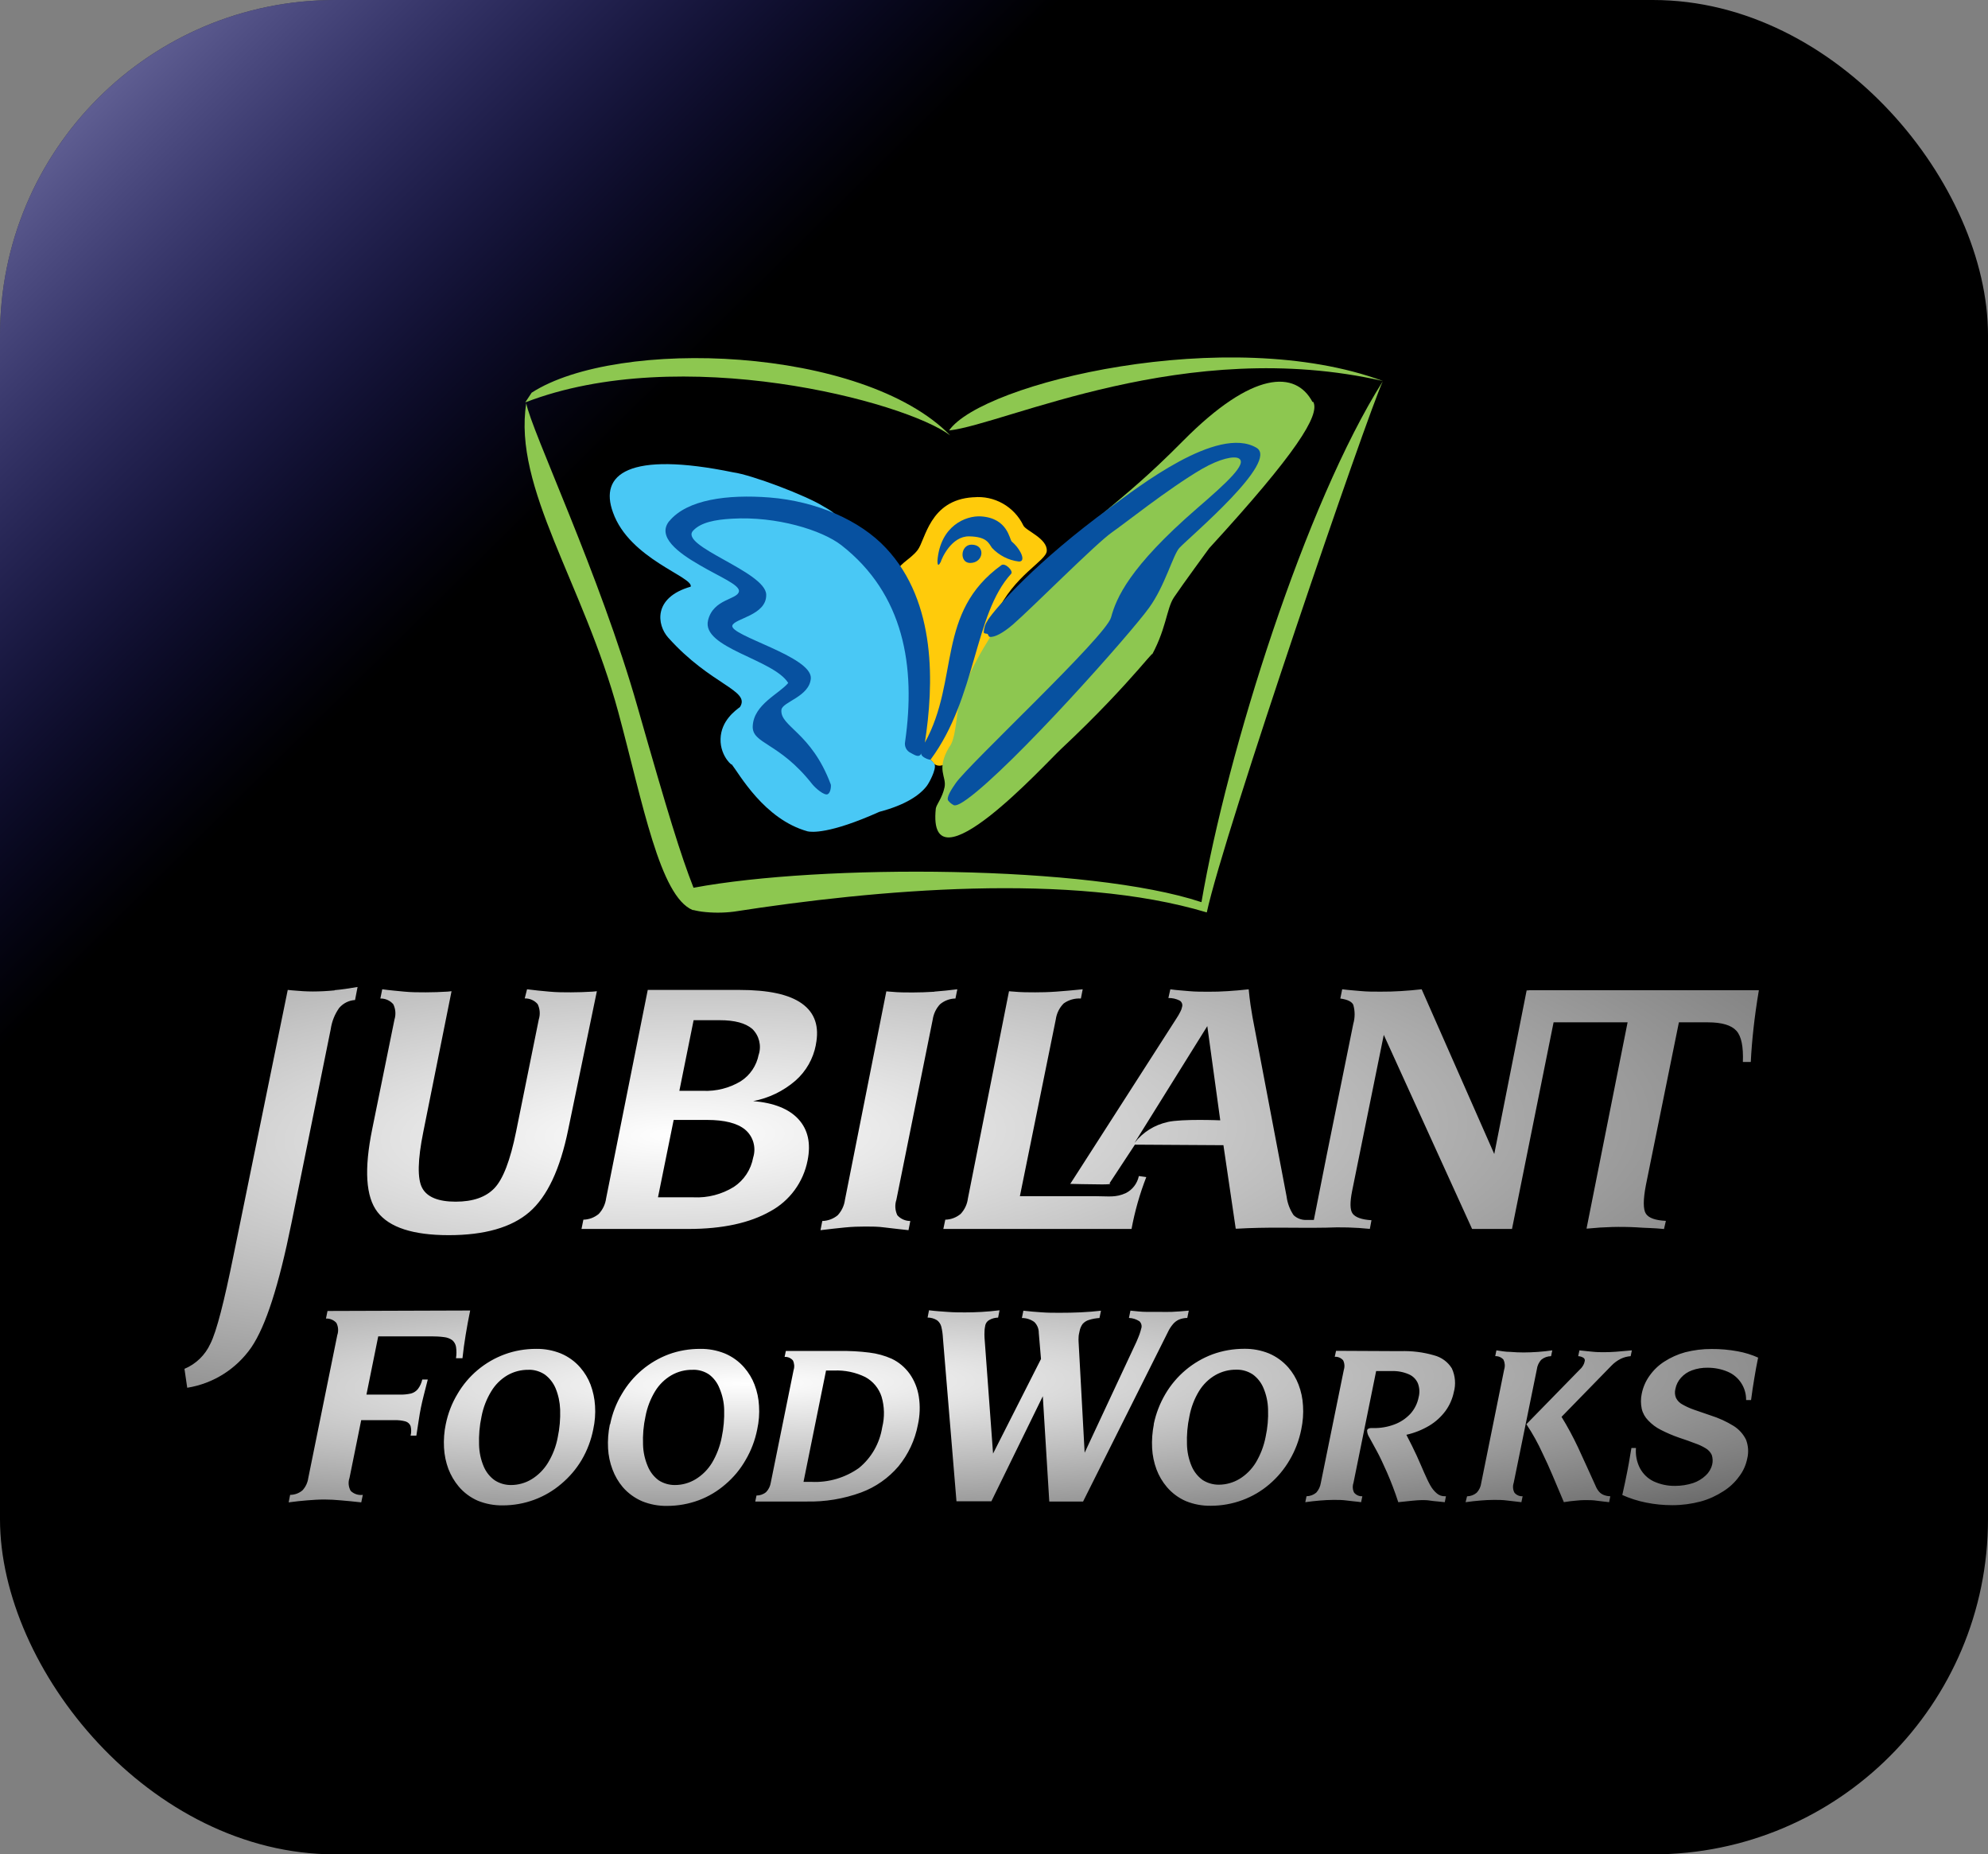
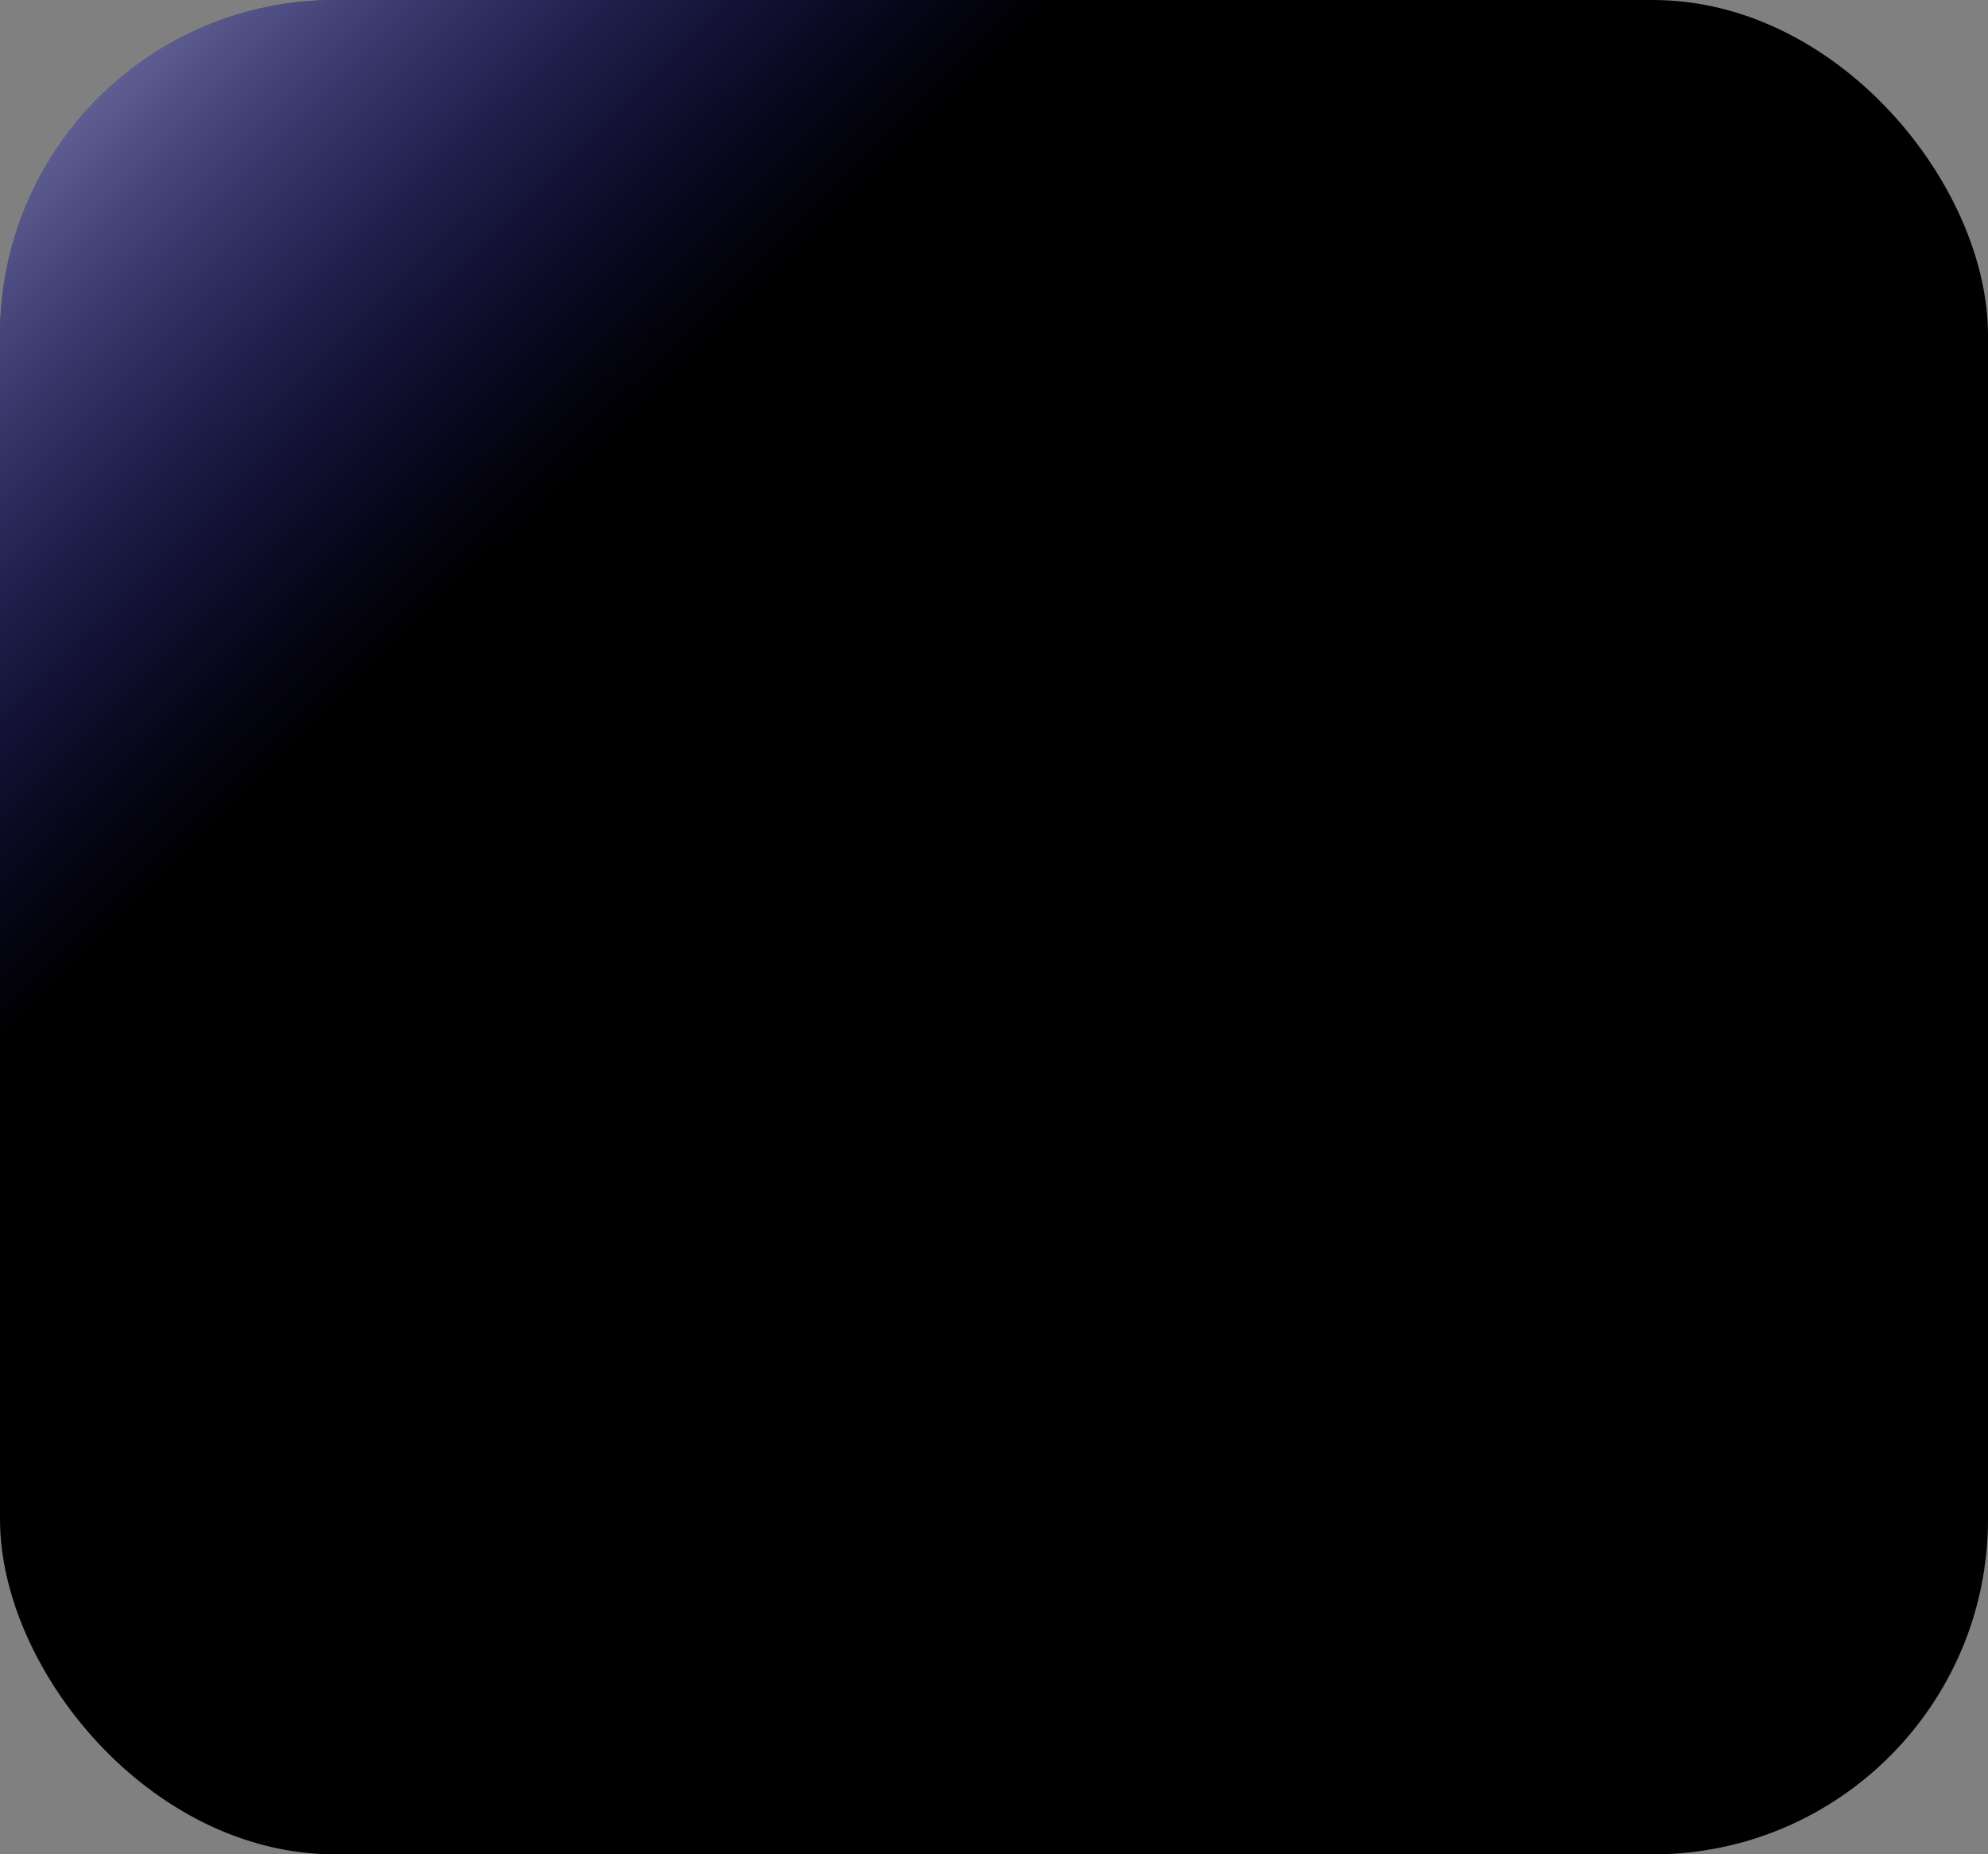
<svg xmlns="http://www.w3.org/2000/svg" width="89" height="83" viewBox="0 0 89 83" fill="none">
  <rect x="0" y="0" width="89" height="83" fill="#808080" stroke="none" />
  <rect width="89" height="83" rx="15" fill="black" />
  <rect width="89" height="83" rx="15" fill="url(#paint0_linear_7124_1152)" />
  <g clip-path="url(#clip0_7124_1152)">
    <path d="M23.801 17.577C27.628 15.104 38.625 15.489 42.542 19.49C40.512 17.959 30.478 15.32 23.514 18.012" fill="#8DC750" />
    <path d="M42.489 19.268C43.959 17.139 54.997 14.49 61.914 17.054C53.098 15.036 45.035 18.979 42.489 19.268Z" fill="#8DC750" />
-     <path d="M31.046 39.729C30.466 38.243 29.933 36.517 28.544 31.652C26.865 25.739 23.78 19.259 23.56 18.047C22.96 21.843 26.123 26.115 27.683 31.886C28.785 35.974 29.538 40.117 31.011 40.734H31.052L31.122 40.751C31.214 40.772 31.307 40.789 31.411 40.804C31.893 40.865 32.38 40.865 32.861 40.804C39.184 39.82 48.001 39.028 54.026 40.839C54.797 37.27 61.207 18.57 61.906 17.066C58.45 22.529 54.948 33.617 53.788 40.38C48.769 38.713 36.758 38.666 31.049 39.735" fill="#8DC750" />
    <path d="M43.586 22.258C44.517 22.17 45.407 22.675 45.815 23.522C45.92 23.753 46.903 24.106 46.862 24.664C46.833 25.111 45.398 25.744 44.609 27.456C44.54 27.596 44.389 27.727 44.345 28.624C44.183 29.278 43.968 29.914 43.699 30.531C42.87 32.113 43.032 33.375 42.754 33.769C42.275 34.447 41.884 34.289 41.785 34.146C41.582 33.854 41.252 33.883 41.121 33.594C41.095 33.322 41.09 33.051 41.098 32.779C41.098 32.677 41.116 32.569 41.124 32.464C41.133 32.359 41.124 32.251 41.124 32.142C41.156 31.851 41.217 31.558 41.249 31.267V30.39C41.249 30.3 41.249 30.224 41.223 30.145C41.197 30.066 41.185 30.005 41.168 29.938C41.148 29.827 41.136 29.716 41.11 29.605C41.069 29.45 41.037 29.295 41.014 29.138C41.017 29.027 41.032 28.913 41.058 28.805C41.058 28.609 41.04 28.422 41.04 28.221V27.891C41.046 27.815 41.046 27.742 41.04 27.666C41.017 27.587 40.985 27.511 40.945 27.441C40.895 27.336 40.881 27.216 40.84 27.111L40.765 26.988C40.715 26.91 40.675 26.828 40.637 26.743C40.562 26.562 40.301 25.981 40.211 25.669C40.101 25.292 40.727 25.084 41.081 24.62C41.435 24.156 41.611 22.383 43.554 22.258" fill="#FFCB0B" />
-     <path d="M32.826 21.142C33.638 21.25 36.108 22.182 36.885 22.678C37.01 22.745 37.134 22.822 37.25 22.903C37.476 23.078 37.706 23.257 37.923 23.446L38.303 23.823C38.425 23.934 38.575 24.01 38.703 24.115L38.825 24.249C38.946 24.369 39.062 24.495 39.17 24.626C39.233 24.728 39.294 24.833 39.346 24.942L39.462 25.117C39.503 25.175 39.52 25.245 39.561 25.306C39.602 25.368 39.645 25.432 39.689 25.499L39.79 25.686C39.836 25.753 39.883 25.82 39.932 25.885C39.981 25.949 40.008 26.048 40.045 26.133C40.092 26.194 40.135 26.259 40.173 26.326C40.222 26.434 40.251 26.548 40.292 26.664C40.332 26.781 40.367 26.81 40.399 26.883C40.431 26.956 40.466 27.108 40.5 27.219L40.576 27.409C40.611 27.523 40.625 27.645 40.654 27.759C40.671 27.818 40.689 27.876 40.703 27.938C40.718 27.999 40.732 28.087 40.744 28.16C40.755 28.233 40.813 28.387 40.843 28.504C40.871 28.621 40.869 28.697 40.883 28.796C40.898 28.895 40.953 28.992 40.979 29.088C41.005 29.184 40.996 29.231 41.008 29.301C41.028 29.424 41.069 29.538 41.089 29.652C41.109 29.765 41.124 29.841 41.138 29.944C41.153 30.046 41.196 30.145 41.208 30.259C41.217 30.402 41.217 30.545 41.208 30.688C41.208 30.802 41.124 31.766 41.072 32.148C41.072 32.148 41.04 32.899 41.037 33.165C40.99 33.349 41.019 33.541 41.115 33.705C41.115 33.719 41.19 33.681 41.205 33.705C41.405 33.871 41.718 33.997 41.819 34.178C41.831 34.193 41.84 34.207 41.846 34.225C41.912 34.447 41.605 35.031 41.486 35.185C41.173 35.588 40.556 36.023 39.37 36.336C37.117 37.346 36.32 37.244 36.16 37.212C34.215 36.675 33.104 34.651 32.739 34.184C32.875 34.359 32.234 33.892 32.258 33.071C32.281 32.251 32.93 31.798 33.127 31.646C33.612 30.89 31.826 30.677 29.912 28.536C29.416 27.981 29.216 26.749 30.921 26.259C31.06 25.823 28.181 25.026 27.442 22.935C26.819 21.23 28.129 20.176 32.826 21.142Z" fill="#49C8F5" />
    <path d="M58.794 17.989C59.101 18.573 58.035 20.285 54.138 24.534C54.158 24.504 52.911 26.207 52.558 26.735C52.204 27.264 52.227 28.213 51.433 29.556C52.047 28.52 50.853 30.388 47.496 33.531C46.823 34.155 41.497 40.022 41.894 36.197C41.914 36.013 42.184 35.726 42.286 35.236C42.387 34.745 41.894 34.465 42.489 33.446C42.779 33.119 42.807 32.102 42.915 31.627C43.251 30.137 44.115 28.838 44.944 27.559C45.205 27.17 45.498 26.8 45.814 26.455C49.134 22.796 49.818 22.91 52.958 19.739C56.098 16.567 58.011 16.585 58.756 17.987" fill="#8DC750" />
    <path d="M29.962 23.327C30.759 22.357 32.571 22.121 34.447 22.267C36.552 22.433 38.506 23.289 39.666 24.533C41.95 26.968 41.8 30.68 41.405 33.24C42.962 30.414 41.892 27.418 44.832 25.295C45.001 25.175 45.383 25.561 45.267 25.683C43.603 27.5 43.719 31.217 41.669 33.988C41.626 34.049 41.159 33.857 41.255 33.696C41.162 33.947 40.965 33.801 40.765 33.696C40.576 33.606 40.478 33.398 40.521 33.194C41.002 29.839 40.475 26.594 37.665 24.401C36.795 23.727 34.766 23.099 32.777 23.216C32.023 23.257 31.383 23.379 31.038 23.744C30.353 24.436 34.27 25.578 34.302 26.612C34.331 27.543 32.882 27.675 32.786 27.999C32.655 28.451 36.337 29.377 36.3 30.355C36.248 31.188 35.015 31.413 34.983 31.772C34.911 32.522 36.32 32.765 37.193 35.112C37.213 35.171 37.193 35.489 37.048 35.55C36.903 35.612 36.52 35.296 36.355 35.089C34.873 33.206 33.656 33.305 33.699 32.493C33.748 31.526 34.885 31.056 35.288 30.569C34.627 29.503 31.394 29.003 31.699 27.762C31.936 26.796 33.018 26.846 33.081 26.472C33.128 26.18 32.212 25.815 31.342 25.304C30.348 24.737 29.394 24.016 29.965 23.318" fill="#0751A0" />
-     <path d="M44.212 27.768C44.597 27.184 46.383 25.14 49.72 22.704C50.938 21.811 54.513 19.022 56.25 20.041C57.285 20.649 53.316 23.981 52.802 24.521C52.512 24.836 52.156 26.223 51.44 27.207C50.613 28.358 45.383 34.251 43.298 35.766C43.072 35.927 42.797 36.105 42.681 36.029C42.594 35.982 42.516 35.918 42.455 35.839C42.339 35.711 42.623 35.287 42.782 35.06C43.342 34.23 49.509 28.492 49.741 27.634C49.973 26.775 50.547 25.391 53.597 22.748C54.904 21.618 55.881 20.733 55.447 20.512C55.246 20.409 54.638 20.512 53.803 20.993C52.304 21.869 50.257 23.505 49.799 23.814C49.091 24.299 46.204 27.21 45.348 27.952C44.905 28.332 44.525 28.536 44.31 28.504C44.252 28.504 44.252 28.408 44.212 28.378C44.171 28.349 44.061 28.378 44.041 28.305C44.047 28.113 44.107 27.926 44.221 27.768" fill="#0751A0" />
    <path d="M43.496 24.378C44.137 24.378 44.047 25.198 43.432 25.198C42.942 25.198 42.994 24.378 43.496 24.378Z" fill="#0751A0" />
    <path d="M42.107 25.175C42.156 24.997 42.594 23.989 43.394 24.007C44.194 24.024 44.264 24.322 44.409 24.521C44.728 24.863 45.154 25.079 45.615 25.134C45.835 25.134 45.789 24.912 45.688 24.722C45.589 24.538 45.456 24.375 45.296 24.241C45.192 24.156 45.128 23.192 43.919 23.113C43.235 23.07 42.095 23.537 41.968 25.096C41.968 25.251 41.991 25.388 42.107 25.163" fill="#0751A0" />
-     <path d="M68.43 44.328H68.346L66.896 51.652L63.646 44.279C63.341 44.316 63.025 44.34 62.721 44.36C62.416 44.381 62.106 44.386 61.802 44.386C61.497 44.386 61.205 44.386 60.932 44.36C60.66 44.334 60.367 44.316 60.088 44.279L60.004 44.693C60.323 44.737 60.512 44.828 60.584 44.971C60.665 45.251 60.665 45.549 60.584 45.829L59.398 51.684L58.819 54.604H58.592C58.549 54.607 58.508 54.607 58.465 54.604C58.262 54.607 58.062 54.531 57.914 54.391C57.743 54.14 57.636 53.851 57.598 53.55L56.073 45.525L55.986 44.991C55.957 44.792 55.928 44.553 55.902 44.281C55.574 44.319 55.264 44.343 54.959 44.363C54.655 44.384 54.38 44.389 54.107 44.389C53.835 44.389 53.51 44.389 53.237 44.363C52.965 44.337 52.657 44.319 52.394 44.281L52.307 44.67C52.481 44.667 52.655 44.705 52.811 44.784C52.91 44.842 52.956 44.965 52.918 45.076C52.904 45.146 52.881 45.213 52.846 45.277C52.797 45.379 52.739 45.476 52.678 45.569C52.678 45.569 47.842 53.109 47.914 52.989C47.914 52.989 48.798 53.013 49.332 53.013C49.865 53.013 49.671 52.963 49.671 52.963L50.808 51.234L54.771 51.258L55.322 54.995C55.345 54.992 55.368 54.992 55.392 54.995C56.026 54.957 56.65 54.949 57.285 54.949C57.92 54.949 58.642 54.963 59.358 54.949C60.013 54.919 60.671 54.937 61.326 55.004L61.399 54.616C60.961 54.59 60.683 54.487 60.558 54.324C60.433 54.16 60.433 53.81 60.532 53.31L61.95 46.32L65.904 55.007H67.69L69.552 45.759H72.865L71.027 54.989H71.085C71.807 54.916 72.532 54.896 73.257 54.934C73.637 54.966 74.048 54.96 74.495 55.01L74.579 54.645C74.112 54.622 73.814 54.519 73.686 54.327C73.558 54.134 73.558 53.702 73.686 53.036L75.162 45.759H76.463C77.09 45.759 77.51 45.888 77.736 46.136C77.962 46.384 78.052 46.854 78.026 47.534H78.38C78.403 47.056 78.444 46.556 78.502 46.031C78.56 45.505 78.638 44.941 78.742 44.322H68.453M52.278 50.221C51.689 50.346 51.164 50.676 50.793 51.153L54.049 45.928L54.629 50.145C54.629 50.145 52.91 50.072 52.266 50.221M50.985 52.639C50.915 52.969 50.703 53.249 50.405 53.401C49.944 53.611 49.639 53.541 49.08 53.541H45.659L47.265 45.633C47.303 45.359 47.427 45.105 47.621 44.912C47.845 44.752 48.117 44.676 48.39 44.693L48.471 44.279C48.042 44.325 47.648 44.357 47.291 44.384C46.934 44.41 46.621 44.416 46.346 44.416C46.07 44.416 45.705 44.416 45.386 44.384C45.311 44.384 45.244 44.369 45.172 44.366L43.331 53.646C43.299 53.906 43.183 54.146 43.006 54.335C42.812 54.496 42.571 54.587 42.319 54.592L42.232 55.007H50.657C50.805 54.213 51.025 53.436 51.318 52.685L50.985 52.639ZM41.834 44.389C41.498 44.41 41.17 44.422 40.857 44.422C40.544 44.422 40.217 44.422 39.892 44.389C39.825 44.389 39.75 44.375 39.68 44.372L37.828 53.699C37.796 53.959 37.68 54.201 37.503 54.394C37.309 54.554 37.065 54.645 36.813 54.651L36.732 55.062C37.135 55.013 37.503 54.972 37.828 54.94C38.152 54.908 38.457 54.899 38.735 54.899C39.013 54.899 39.315 54.899 39.605 54.94C39.895 54.981 40.28 55.013 40.672 55.062L40.753 54.651C40.533 54.651 40.321 54.56 40.173 54.394C40.069 54.178 40.054 53.927 40.13 53.699L41.756 45.636C41.794 45.379 41.907 45.14 42.084 44.95C42.278 44.787 42.522 44.696 42.774 44.693L42.858 44.279C42.504 44.325 42.159 44.357 41.826 44.384M36.523 46.764C36.688 45.946 36.482 45.336 35.905 44.921C35.328 44.506 34.398 44.308 33.09 44.308H28.999L27.135 53.638C27.1 53.9 26.984 54.143 26.805 54.335C26.61 54.496 26.37 54.587 26.117 54.592L26.033 55.007H30.82C32.345 55.007 33.563 54.741 34.482 54.219C35.352 53.751 35.966 52.913 36.155 51.938C36.308 51.176 36.172 50.563 35.749 50.098C35.325 49.634 34.65 49.362 33.719 49.284C34.418 49.152 35.068 48.837 35.607 48.373C36.085 47.955 36.407 47.388 36.526 46.764M33.719 51.809C33.621 52.35 33.308 52.826 32.85 53.127C32.31 53.459 31.684 53.623 31.052 53.591H29.457L30.159 50.127H31.652C32.435 50.127 33.006 50.271 33.357 50.56C33.719 50.863 33.861 51.357 33.719 51.809ZM33.966 47.199C33.873 47.695 33.58 48.13 33.157 48.399C32.65 48.703 32.067 48.849 31.478 48.825H30.414L31.052 45.663H32.212C32.893 45.663 33.371 45.791 33.679 46.054C33.983 46.349 34.096 46.793 33.969 47.199M26.721 44.366L26.544 44.384C26.207 44.404 25.877 44.416 25.558 44.416C25.239 44.416 24.914 44.416 24.584 44.384C24.253 44.352 23.928 44.325 23.595 44.279L23.491 44.69C23.711 44.681 23.926 44.775 24.07 44.944C24.175 45.157 24.192 45.406 24.12 45.633L23.105 50.65C22.847 51.926 22.525 52.77 22.14 53.176C21.757 53.582 21.177 53.786 20.4 53.786C19.623 53.786 19.121 53.582 18.901 53.173C18.681 52.764 18.695 51.923 18.953 50.65L20.215 44.366L20.038 44.384C19.701 44.404 19.374 44.416 19.061 44.416C18.747 44.416 18.414 44.416 18.095 44.384C17.776 44.352 17.443 44.325 17.112 44.279L17.028 44.693C17.248 44.687 17.463 44.781 17.608 44.95C17.712 45.163 17.73 45.409 17.66 45.633L16.66 50.554C16.3 52.335 16.37 53.565 16.901 54.251C17.431 54.937 18.486 55.285 20.09 55.285C21.693 55.285 22.902 54.94 23.699 54.251C24.497 53.562 25.077 52.335 25.439 50.554L26.721 44.366ZM14.984 44.328C14.648 44.36 14.323 44.378 14.004 44.378C13.735 44.378 13.424 44.36 13.085 44.328L12.882 44.308L10.444 56.242C10.041 58.228 9.699 59.592 9.418 60.144C9.186 60.652 8.771 61.055 8.258 61.268L8.382 62.115C9.542 61.931 10.577 61.279 11.25 60.31C11.902 59.352 12.482 57.542 13.053 54.721L14.807 46.06C14.857 45.718 14.987 45.391 15.187 45.111C15.367 44.903 15.622 44.775 15.895 44.76L16.008 44.176C15.654 44.238 15.309 44.29 14.973 44.319" fill="url(#paint1_radial_7124_1152)" />
    <path d="M14.662 58.678L14.593 59.019C14.77 59.008 14.941 59.081 15.06 59.212C15.147 59.381 15.161 59.577 15.1 59.758L13.801 66.156C13.772 66.363 13.682 66.556 13.54 66.708C13.387 66.837 13.19 66.909 12.989 66.909L12.923 67.245C13.213 67.207 13.482 67.175 13.746 67.155C14.01 67.134 14.271 67.117 14.523 67.117C14.775 67.117 14.987 67.131 15.263 67.155C15.538 67.178 15.842 67.207 16.173 67.245L16.242 66.909C16.045 66.936 15.845 66.871 15.7 66.731C15.599 66.553 15.579 66.34 15.648 66.147L16.17 63.566H17.666C17.831 63.56 17.994 63.578 18.153 63.621C18.258 63.651 18.345 63.73 18.382 63.832C18.417 63.972 18.417 64.118 18.382 64.258H18.64C18.675 64.01 18.713 63.782 18.745 63.575C18.776 63.367 18.808 63.175 18.843 63.008C18.878 62.842 18.916 62.666 18.971 62.453C19.026 62.24 19.084 62.004 19.151 61.747H18.904C18.872 61.898 18.805 62.042 18.713 62.167C18.634 62.267 18.524 62.34 18.402 62.372C18.234 62.41 18.06 62.427 17.889 62.421H16.405L16.933 59.814H19.307C19.501 59.814 19.696 59.822 19.887 59.849C20.017 59.863 20.142 59.91 20.249 59.986C20.336 60.062 20.394 60.164 20.415 60.278C20.441 60.447 20.441 60.622 20.415 60.792H20.704C20.739 60.456 20.789 60.106 20.847 59.749C20.905 59.393 20.971 59.031 21.049 58.657M19.959 63.73C19.884 64.083 19.858 64.445 19.878 64.804C19.896 65.128 19.962 65.449 20.075 65.753C20.186 66.039 20.342 66.305 20.539 66.539C20.771 66.813 21.064 67.029 21.392 67.172C21.745 67.315 22.125 67.385 22.505 67.38C22.989 67.38 23.471 67.295 23.923 67.126C24.363 66.962 24.772 66.723 25.129 66.416C25.488 66.115 25.796 65.756 26.036 65.353C26.286 64.93 26.462 64.465 26.558 63.981C26.634 63.633 26.663 63.277 26.639 62.921C26.619 62.596 26.552 62.281 26.439 61.977C26.332 61.694 26.173 61.434 25.975 61.206C25.738 60.932 25.439 60.719 25.106 60.579C24.755 60.438 24.378 60.368 24.001 60.374C23.52 60.374 23.044 60.453 22.592 60.62C21.705 60.947 20.96 61.572 20.481 62.392C20.229 62.81 20.052 63.271 19.956 63.75M23.659 61.309C23.917 61.303 24.169 61.379 24.384 61.519C24.601 61.677 24.769 61.893 24.874 62.141C24.998 62.442 25.065 62.763 25.077 63.09C25.091 63.508 25.056 63.925 24.969 64.334C24.894 64.74 24.743 65.128 24.529 65.479C24.346 65.776 24.097 66.028 23.801 66.209C23.52 66.381 23.198 66.469 22.87 66.469C22.612 66.469 22.36 66.395 22.145 66.255C21.928 66.101 21.76 65.887 21.655 65.639C21.525 65.333 21.456 65.006 21.447 64.673C21.432 64.246 21.467 63.823 21.557 63.405C21.632 63.005 21.78 62.623 21.992 62.275C22.169 61.98 22.418 61.732 22.714 61.557C23.004 61.39 23.331 61.306 23.665 61.312M27.303 63.753C27.231 64.106 27.202 64.468 27.222 64.827C27.239 65.152 27.306 65.473 27.422 65.776C27.529 66.063 27.683 66.328 27.88 66.562C28.118 66.837 28.417 67.053 28.75 67.196C29.104 67.339 29.484 67.409 29.863 67.403C30.348 67.403 30.829 67.318 31.284 67.149C31.722 66.985 32.125 66.743 32.478 66.436C32.838 66.13 33.142 65.765 33.377 65.353C33.627 64.93 33.803 64.465 33.899 63.981C33.975 63.633 34.004 63.277 33.98 62.921C33.963 62.596 33.896 62.278 33.78 61.977C33.673 61.694 33.514 61.434 33.316 61.206C33.079 60.932 32.78 60.719 32.447 60.579C32.096 60.438 31.719 60.368 31.342 60.374C30.861 60.374 30.385 60.453 29.933 60.62C29.055 60.95 28.315 61.577 27.84 62.392C27.587 62.81 27.411 63.271 27.315 63.75M31.017 61.309C31.275 61.303 31.528 61.376 31.742 61.519C31.954 61.677 32.116 61.893 32.212 62.141C32.339 62.442 32.412 62.763 32.42 63.09C32.432 63.508 32.397 63.925 32.31 64.334C32.232 64.737 32.084 65.125 31.873 65.479C31.69 65.776 31.441 66.028 31.142 66.209C30.864 66.378 30.542 66.469 30.214 66.469C29.956 66.469 29.701 66.398 29.484 66.255C29.269 66.095 29.101 65.879 28.999 65.627C28.869 65.321 28.796 64.994 28.788 64.661C28.77 64.235 28.808 63.808 28.898 63.394C28.973 62.994 29.121 62.611 29.333 62.264C29.513 61.971 29.762 61.729 30.055 61.557C30.345 61.39 30.672 61.306 31.006 61.312M35.181 60.468L35.126 60.733C35.268 60.725 35.404 60.783 35.497 60.891C35.563 61.023 35.575 61.18 35.529 61.32L34.508 66.355C34.485 66.515 34.412 66.667 34.299 66.784C34.178 66.886 34.024 66.939 33.867 66.939L33.812 67.207H36.108C36.941 67.225 37.77 67.088 38.553 66.801C39.199 66.562 39.773 66.159 40.222 65.633C40.663 65.096 40.962 64.457 41.092 63.773C41.185 63.356 41.2 62.926 41.133 62.503C41.075 62.138 40.936 61.791 40.724 61.49C40.515 61.201 40.24 60.967 39.918 60.815C39.602 60.675 39.266 60.582 38.921 60.541C38.48 60.485 38.036 60.462 37.593 60.468H35.181ZM36.981 61.344H37.338C37.822 61.323 38.303 61.423 38.738 61.636C39.083 61.823 39.344 62.135 39.466 62.512C39.599 62.959 39.608 63.434 39.495 63.887C39.382 64.603 39.011 65.251 38.454 65.706C37.836 66.144 37.091 66.363 36.337 66.328H35.972L36.981 61.344ZM41.591 58.645L41.527 58.973C41.675 58.973 41.82 59.013 41.948 59.092C42.043 59.162 42.113 59.267 42.142 59.384C42.182 59.551 42.206 59.723 42.214 59.895L42.82 67.196H44.383L46.685 62.494L46.975 67.207H48.488L52.289 59.615C52.347 59.489 52.423 59.373 52.513 59.267C52.585 59.18 52.678 59.11 52.782 59.063C52.901 59.016 53.026 58.99 53.153 58.99L53.22 58.663C52.93 58.689 52.687 58.71 52.463 58.718C52.24 58.727 52.052 58.718 51.883 58.718H51.318C51.101 58.718 50.866 58.689 50.608 58.663L50.541 58.99C50.709 58.996 50.872 59.048 51.011 59.139C51.101 59.224 51.133 59.355 51.089 59.472C51.072 59.539 51.051 59.618 51.017 59.714C50.982 59.811 50.935 59.927 50.877 60.059L48.558 65.023L48.288 60.074C48.282 59.995 48.282 59.919 48.288 59.84C48.288 59.761 48.312 59.676 48.329 59.592C48.349 59.472 48.396 59.361 48.465 59.262C48.544 59.174 48.642 59.11 48.755 59.078C48.906 59.031 49.062 59.002 49.222 58.993L49.289 58.666C48.999 58.701 48.688 58.724 48.378 58.739C48.068 58.754 47.761 58.759 47.45 58.759C47.14 58.759 46.911 58.759 46.639 58.739C46.366 58.718 46.094 58.701 45.815 58.666L45.749 58.993C45.949 58.993 46.146 59.054 46.308 59.174C46.436 59.303 46.508 59.478 46.505 59.659L46.604 60.827L44.458 65.061L44.076 59.878C44.07 59.781 44.07 59.682 44.076 59.586C44.076 59.489 44.096 59.399 44.111 59.311C44.137 59.212 44.2 59.13 44.29 59.081C44.412 59.013 44.545 58.978 44.684 58.975L44.748 58.648C44.458 58.684 44.186 58.707 43.934 58.721C43.681 58.736 43.435 58.742 43.209 58.742C42.983 58.742 42.704 58.742 42.438 58.721C42.171 58.701 41.89 58.686 41.6 58.648M51.657 63.747C51.588 64.1 51.559 64.462 51.579 64.822C51.596 65.146 51.663 65.467 51.776 65.771C51.883 66.057 52.04 66.323 52.237 66.556C52.472 66.831 52.762 67.047 53.093 67.19C53.446 67.333 53.823 67.403 54.203 67.397C54.687 67.397 55.168 67.312 55.623 67.143C56.064 66.98 56.473 66.74 56.83 66.433C57.189 66.127 57.496 65.759 57.734 65.35C57.984 64.927 58.16 64.462 58.256 63.978C58.329 63.63 58.358 63.274 58.334 62.918C58.317 62.593 58.25 62.275 58.134 61.974C58.027 61.691 57.87 61.431 57.673 61.203C57.433 60.932 57.137 60.716 56.803 60.576C56.453 60.435 56.076 60.365 55.699 60.371C55.218 60.371 54.739 60.453 54.287 60.617C53.403 60.947 52.658 61.572 52.176 62.389C51.927 62.81 51.75 63.268 51.651 63.747M55.357 61.306C55.615 61.3 55.867 61.376 56.082 61.516C56.296 61.671 56.461 61.881 56.563 62.126C56.691 62.427 56.76 62.748 56.769 63.075C56.786 63.493 56.748 63.91 56.659 64.319C56.58 64.725 56.432 65.111 56.221 65.464C56.038 65.762 55.789 66.013 55.493 66.194C55.212 66.363 54.89 66.454 54.562 66.454C54.304 66.454 54.052 66.381 53.835 66.241C53.62 66.083 53.452 65.87 53.348 65.625C53.217 65.318 53.148 64.991 53.139 64.658C53.124 64.232 53.159 63.808 53.249 63.391C53.324 62.991 53.469 62.608 53.681 62.261C53.861 61.969 54.11 61.723 54.406 61.551C54.696 61.385 55.023 61.3 55.357 61.306ZM59.813 60.462L59.755 60.728C59.897 60.719 60.033 60.777 60.129 60.885C60.196 61.017 60.207 61.174 60.161 61.315L59.132 66.372C59.108 66.536 59.036 66.688 58.926 66.81C58.804 66.912 58.65 66.968 58.491 66.971L58.436 67.237C58.659 67.204 58.879 67.181 59.091 67.163C59.303 67.146 59.506 67.134 59.703 67.134C59.9 67.134 60.097 67.134 60.3 67.163C60.503 67.193 60.718 67.204 60.935 67.237L60.99 66.971C60.848 66.98 60.712 66.918 60.622 66.81C60.552 66.676 60.544 66.515 60.593 66.372L61.608 61.367H62.292C62.559 61.358 62.822 61.405 63.066 61.51C63.249 61.586 63.397 61.732 63.475 61.913C63.553 62.115 63.565 62.334 63.51 62.541C63.457 62.818 63.327 63.075 63.139 63.283C62.941 63.493 62.698 63.657 62.428 63.756C62.127 63.87 61.808 63.925 61.486 63.919H61.373C61.332 63.919 61.292 63.931 61.254 63.949C61.228 63.966 61.208 63.992 61.202 64.024C61.205 64.135 61.242 64.243 61.303 64.337C61.384 64.486 61.495 64.69 61.637 64.947C61.779 65.204 61.927 65.531 62.092 65.899C62.283 66.337 62.451 66.781 62.599 67.237L63.217 67.172C63.394 67.155 63.547 67.143 63.669 67.143C63.791 67.143 63.878 67.143 64.046 67.169C64.214 67.196 64.426 67.204 64.681 67.237L64.733 66.971H64.684C64.553 66.974 64.426 66.93 64.327 66.845C64.208 66.746 64.113 66.626 64.037 66.492C63.95 66.34 63.86 66.147 63.762 65.925C63.663 65.704 63.559 65.447 63.428 65.163C63.298 64.88 63.139 64.562 62.962 64.22C63.324 64.138 63.669 64.001 63.988 63.811C64.269 63.642 64.513 63.42 64.71 63.157C64.893 62.906 65.02 62.62 65.084 62.316C65.183 61.96 65.151 61.583 64.997 61.247C64.817 60.955 64.53 60.748 64.2 60.663C63.71 60.52 63.202 60.459 62.692 60.476L59.813 60.462ZM65.612 67.237C65.838 67.204 66.055 67.181 66.267 67.163C66.478 67.146 66.681 67.134 66.879 67.134C67.076 67.134 67.273 67.134 67.479 67.163C67.685 67.193 67.893 67.204 68.111 67.237L68.166 66.971C68.024 66.98 67.888 66.918 67.798 66.81C67.728 66.676 67.716 66.515 67.766 66.372L68.801 61.297C68.821 61.13 68.891 60.976 69.007 60.856C69.128 60.757 69.282 60.704 69.439 60.701L69.494 60.441C69.07 60.503 68.644 60.532 68.218 60.535C68.012 60.535 67.809 60.526 67.609 60.509C67.406 60.509 67.2 60.471 66.992 60.441L66.939 60.701C67.079 60.693 67.215 60.751 67.308 60.856C67.374 60.993 67.386 61.151 67.34 61.297L66.313 66.375C66.293 66.539 66.223 66.693 66.11 66.813C65.989 66.915 65.835 66.971 65.678 66.974L65.612 67.237ZM70.001 67.237C70.201 67.204 70.378 67.181 70.537 67.169C70.674 67.155 70.813 67.143 70.949 67.143C71.138 67.143 71.32 67.143 71.5 67.172C71.68 67.201 71.859 67.21 72.039 67.237L72.091 66.971C71.993 66.971 71.894 66.95 71.802 66.915C71.72 66.883 71.645 66.834 71.587 66.766C71.52 66.685 71.465 66.594 71.427 66.495C71.138 65.867 70.885 65.292 70.642 64.775C70.421 64.308 70.178 63.855 69.908 63.417L72.138 61.13C72.26 61.002 72.402 60.897 72.561 60.818C72.7 60.751 72.848 60.713 73.002 60.701L73.057 60.441C72.784 60.468 72.544 60.488 72.341 60.503C72.138 60.517 71.964 60.523 71.822 60.523C71.68 60.523 71.491 60.523 71.306 60.503C71.12 60.482 70.917 60.468 70.709 60.441L70.653 60.701C70.737 60.704 70.822 60.73 70.894 60.777C70.943 60.812 70.964 60.877 70.943 60.935C70.932 60.996 70.909 61.057 70.877 61.113C70.839 61.177 70.796 61.236 70.74 61.285L68.334 63.747C68.612 64.162 68.856 64.603 69.062 65.058C69.352 65.642 69.642 66.366 70.013 67.237M78.728 60.774C78.429 60.637 78.113 60.541 77.789 60.482C77.406 60.412 77.017 60.377 76.629 60.38C76.229 60.377 75.832 60.427 75.443 60.526C75.11 60.617 74.794 60.76 74.504 60.947C74.246 61.113 74.022 61.329 73.846 61.58C73.674 61.82 73.556 62.094 73.498 62.383C73.451 62.605 73.451 62.833 73.498 63.055C73.544 63.254 73.645 63.434 73.788 63.578C73.947 63.747 74.135 63.89 74.344 63.995C74.611 64.132 74.886 64.252 75.171 64.349C75.437 64.436 75.672 64.521 75.869 64.597C76.043 64.655 76.209 64.731 76.365 64.827C76.481 64.895 76.574 64.997 76.632 65.119C76.678 65.26 76.687 65.409 76.652 65.552C76.606 65.741 76.504 65.911 76.362 66.042C76.2 66.194 76.008 66.311 75.797 66.381C75.536 66.466 75.263 66.507 74.991 66.507C74.657 66.512 74.327 66.442 74.025 66.302C73.767 66.177 73.556 65.972 73.419 65.718C73.274 65.438 73.213 65.122 73.24 64.81H73.037C72.987 65.102 72.95 65.33 72.918 65.508C72.886 65.686 72.866 65.8 72.848 65.876L72.752 66.349C72.715 66.518 72.674 66.711 72.628 66.915C72.967 67.067 73.324 67.181 73.689 67.254C74.078 67.333 74.472 67.371 74.866 67.371C75.298 67.371 75.727 67.315 76.142 67.204C76.501 67.105 76.841 66.95 77.154 66.746C77.429 66.574 77.67 66.349 77.861 66.083C78.041 65.85 78.163 65.575 78.221 65.286C78.29 65.006 78.27 64.711 78.168 64.442C78.044 64.188 77.852 63.975 77.615 63.826C77.29 63.624 76.942 63.467 76.58 63.353L75.843 63.099C75.663 63.037 75.489 62.959 75.324 62.865C75.2 62.801 75.098 62.699 75.034 62.573C74.979 62.445 74.971 62.301 75.005 62.167C75.04 61.98 75.13 61.805 75.257 61.665C75.391 61.516 75.559 61.402 75.748 61.335C75.971 61.253 76.209 61.215 76.446 61.218C76.756 61.218 77.064 61.276 77.351 61.399C77.855 61.612 78.18 62.115 78.171 62.666H78.392C78.435 62.337 78.484 62.012 78.537 61.697C78.589 61.382 78.644 61.072 78.708 60.771" fill="url(#paint2_radial_7124_1152)" />
  </g>
  <defs>
    <linearGradient id="paint0_linear_7124_1152" x1="3" y1="44" x2="-30.427" y2="10.203" gradientUnits="userSpaceOnUse">
      <stop stop-color="#2F2BFF" stop-opacity="0" />
      <stop offset="1" stop-color="white" />
    </linearGradient>
    <radialGradient id="paint1_radial_7124_1152" cx="0" cy="0" r="1" gradientTransform="matrix(52.306 14.181 -55.769 15.076 30.247 50.837)" gradientUnits="userSpaceOnUse">
      <stop stop-color="white" />
      <stop offset="1" stop-color="white" stop-opacity="0.3" />
    </radialGradient>
    <radialGradient id="paint2_radial_7124_1152" cx="0" cy="0" r="1" gradientTransform="matrix(48.833 6.924 -52.066 7.36 33.452 61.897)" gradientUnits="userSpaceOnUse">
      <stop stop-color="white" />
      <stop offset="1" stop-color="white" stop-opacity="0.3" />
    </radialGradient>
    <clipPath id="clip0_7124_1152">
-       <rect width="70.484" height="51.406" fill="white" transform="translate(8.258 16)" />
-     </clipPath>
+       </clipPath>
  </defs>
</svg>